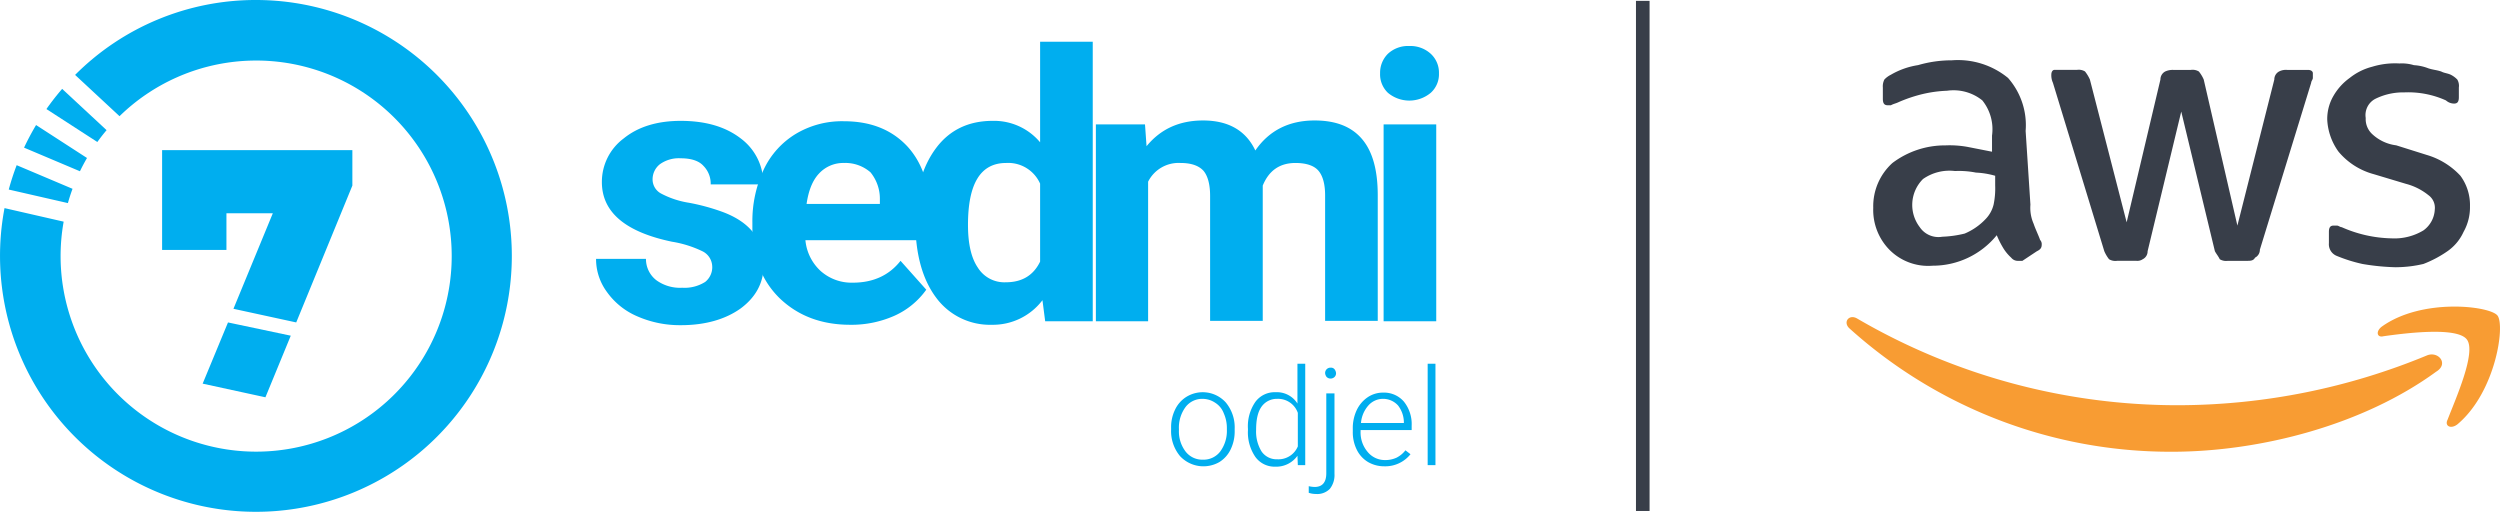
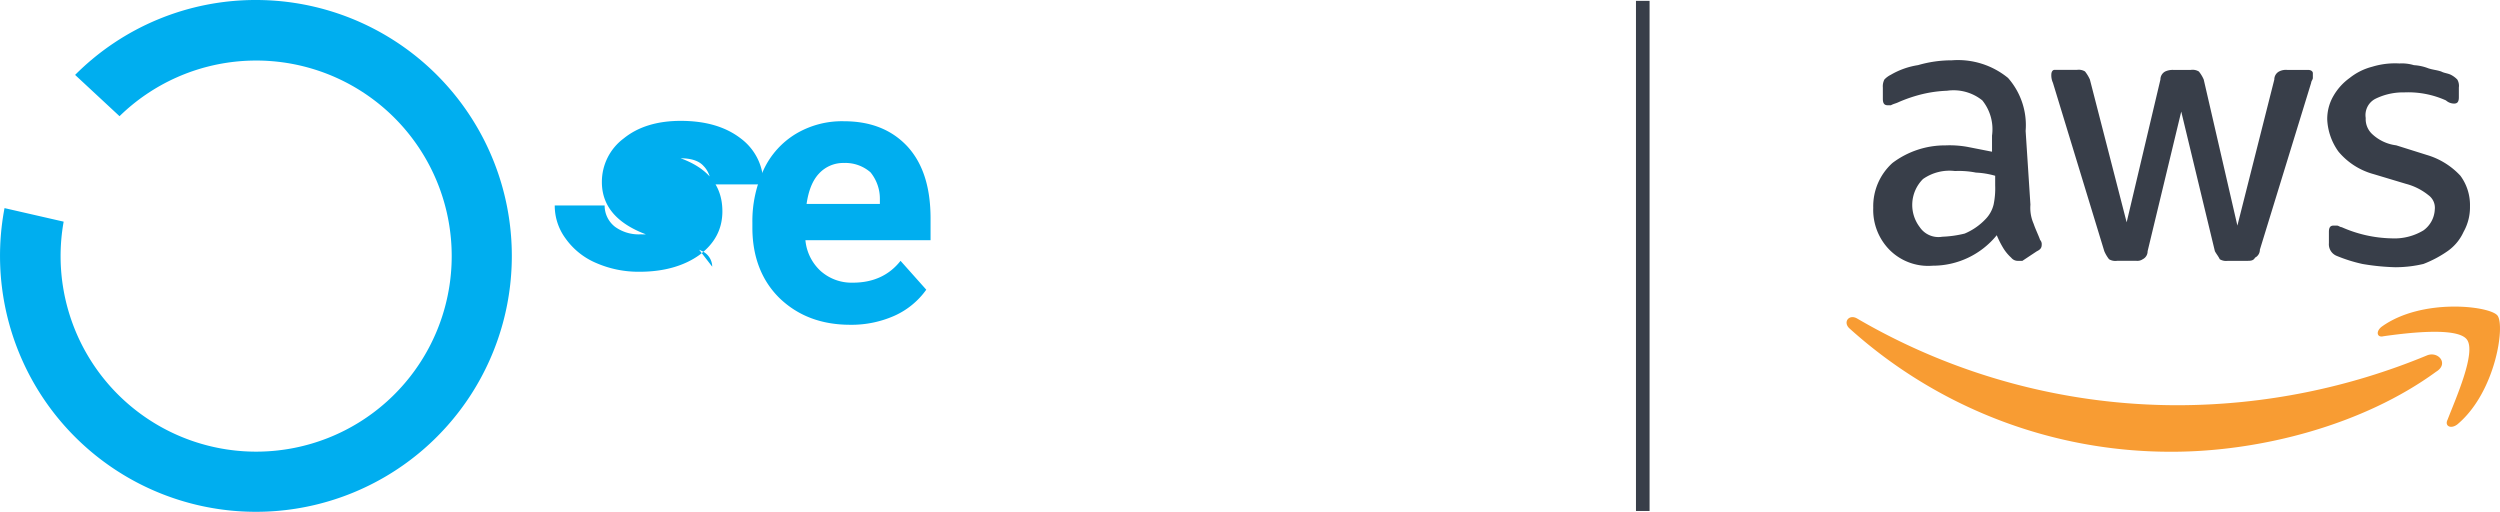
<svg xmlns="http://www.w3.org/2000/svg" width="667.028" height="136.562">
  <defs>
    <clipPath id="a">
      <path fill="none" d="M0 0h174.341v104.503H0z" />
    </clipPath>
    <clipPath id="b">
      <path fill="none" d="M0 0h667.027v136.562H0z" />
    </clipPath>
  </defs>
  <g clip-path="url(#a)" transform="translate(492.687 16.029)">
    <path d="M146.658 55.278a60.785 60.785 0 01-8.983-.872 40.2 40.2 0 01-6.843-2.14 3.346 3.346 0 01-2.141-3.41v-3.005c0-1.269.423-1.69 1.269-1.69h.872c.424 0 .846.421 1.266.421a34.348 34.348 0 0013.265 2.984 14.981 14.981 0 008.565-2.132 7.272 7.272 0 003.012-5.549 4.149 4.149 0 00-1.715-3.859 16.04 16.04 0 00-6-3.012l-8.56-2.571a18.544 18.544 0 01-9.405-6 15.832 15.832 0 01-3.014-8.56 12.214 12.214 0 011.714-6.42 15.228 15.228 0 014.285-4.7 16 16 0 016-2.987 20.759 20.759 0 017.266-.872 11.155 11.155 0 013.858.453 12.645 12.645 0 013.856.843c1.3.424 2.143.424 3.429.846.846.451 1.688.451 2.571.875a6.468 6.468 0 011.715 1.264 3.3 3.3 0 01.423 2.141v2.591c0 1.269-.423 1.69-1.3 1.69a3.294 3.294 0 01-2.14-.844 24.487 24.487 0 00-11.124-2.141 16.734 16.734 0 00-7.714 1.715 4.888 4.888 0 00-2.573 5.12 5.444 5.444 0 001.716 4.277 11.437 11.437 0 006.422 3.012l8.138 2.561a19.853 19.853 0 018.983 5.549 13.153 13.153 0 012.561 8.138 13.418 13.418 0 01-1.714 6.844 12.6 12.6 0 01-4.285 5.153 30.2 30.2 0 01-6.419 3.405 32.272 32.272 0 01-7.266.872m-74.479-1.706a3.266 3.266 0 01-2.141-.428 9.559 9.559 0 01-1.264-2.14L55.053 6.052a4.77 4.77 0 01-.424-2.14c0-.875.424-1.3.846-1.3h6a3.2 3.2 0 012.14.423 10.11 10.11 0 011.3 2.14l9.813 38.112 9.012-38.1a2.4 2.4 0 011.269-2.14 4.726 4.726 0 012.14-.424h4.7a3.209 3.209 0 012.141.424 9.034 9.034 0 011.3 2.14l8.983 38.976 9.855-38.977a2.4 2.4 0 011.264-2.14 3.94 3.94 0 012.141-.424h5.576c.844 0 1.3.424 1.3.872v1.269c0 .42-.45.872-.45 1.3l-13.686 44.521a2.364 2.364 0 01-1.3 2.138c-.418.844-1.264.844-2.138.844h-5.126a3.262 3.262 0 01-2.14-.43c-.423-.871-.843-1.3-1.3-2.14l-8.977-37.251-8.974 37.257a2.337 2.337 0 01-1.3 2.134 2.549 2.549 0 01-1.691.423zm-46.66-6.428a29.344 29.344 0 006-.843 16.469 16.469 0 005.574-3.859 8.391 8.391 0 002.141-3.858 21.073 21.073 0 00.424-5.125v-2.581a21.919 21.919 0 00-5.126-.846 23.335 23.335 0 00-5.574-.418 12.3 12.3 0 00-8.56 2.137 9.755 9.755 0 00-.856 12.842 6 6 0 005.976 2.553m23.544-8.552a10.582 10.582 0 00.872 5.126c.424 1.3 1.269 3.014 1.714 4.285a1.641 1.641 0 01.424 1.3c0 .844-.424 1.3-1.3 1.715l-3.855 2.558h-1.266a2.22 2.22 0 01-1.714-.844 11.631 11.631 0 01-2.141-2.592 25.307 25.307 0 01-1.715-3.405 21.991 21.991 0 01-17.121 8.137 14.549 14.549 0 01-11.546-4.287 15.169 15.169 0 01-4.287-11.152 15.551 15.551 0 015.122-11.969 23.248 23.248 0 0114.145-4.694 26.577 26.577 0 016 .424q3.211.628 6.422 1.264v-4.289a12.281 12.281 0 00-2.592-9.407 12.228 12.228 0 00-9.407-2.571 33.486 33.486 0 00-6.423.861 38.555 38.555 0 00-6.422 2.141c-.843.42-1.3.42-2.14.872h-.844c-.872 0-1.3-.453-1.3-1.714V7.325a3.97 3.97 0 01.417-2.143 6.014 6.014 0 011.715-1.263 20.56 20.56 0 017.263-2.571A32.062 32.062 0 0128.094.062a21.113 21.113 0 0114.981 4.7 19.059 19.059 0 014.7 14.136z" fill="#383e49" />
    <path d="M160.351 95.952c-.846 1.714.872 2.561 2.592 1.266 10.251-8.56 12.842-26.526 10.7-29.089s-20.134-4.7-30.835 2.984c-1.714 1.3-1.266 3.014.424 2.571 6-.844 19.713-2.571 22.274.872 2.571 3.407-3.012 15.826-5.153 21.4m-2.993-12.854c-19.267 14.111-46.667 21.4-70.629 21.4A127.878 127.878 0 01.7 71.53c-1.714-1.688 0-3.829 2.141-2.561a169.58 169.58 0 0086.031 23.12 174.263 174.263 0 0065.921-13.264c2.985-1.3 6 2.141 2.571 4.285" fill="#f89c33" />
  </g>
  <g clip-path="url(#b)">
-     <path d="M190.031 71.153a4.651 4.651 0 00-2.5-4.057 29.269 29.269 0 00-8.216-2.6q-18.727-3.9-18.726-15.916a14.436 14.436 0 015.831-11.651c3.849-3.121 8.948-4.681 15.19-4.681 6.655 0 11.962 1.56 16.019 4.681a14.94 14.94 0 016.035 12.274H189.62a6.744 6.744 0 00-1.979-4.994c-1.246-1.352-3.329-1.976-6.032-1.976a8.685 8.685 0 00-5.513 1.56 5.122 5.122 0 00-1.979 4.057 4.272 4.272 0 002.187 3.745 23.628 23.628 0 007.488 2.5 55.64 55.64 0 018.843 2.393c7.386 2.7 11.131 7.385 11.131 14.148 0 4.785-2.081 8.634-6.137 11.651-4.057 2.912-9.468 4.473-15.915 4.473a28.236 28.236 0 01-11.756-2.393 19.162 19.162 0 01-8.009-6.45 14.743 14.743 0 01-2.912-8.841h13.315a7.137 7.137 0 002.808 5.72 10.765 10.765 0 006.865 1.977 10.283 10.283 0 006.136-1.56 5.028 5.028 0 001.875-4.057" fill="#00aeef" />
+     <path d="M190.031 71.153a4.651 4.651 0 00-2.5-4.057 29.269 29.269 0 00-8.216-2.6q-18.727-3.9-18.726-15.916a14.436 14.436 0 015.831-11.651c3.849-3.121 8.948-4.681 15.19-4.681 6.655 0 11.962 1.56 16.019 4.681a14.94 14.94 0 016.035 12.274H189.62a6.744 6.744 0 00-1.979-4.994c-1.246-1.352-3.329-1.976-6.032-1.976c7.386 2.7 11.131 7.385 11.131 14.148 0 4.785-2.081 8.634-6.137 11.651-4.057 2.912-9.468 4.473-15.915 4.473a28.236 28.236 0 01-11.756-2.393 19.162 19.162 0 01-8.009-6.45 14.743 14.743 0 01-2.912-8.841h13.315a7.137 7.137 0 002.808 5.72 10.765 10.765 0 006.865 1.977 10.283 10.283 0 006.136-1.56 5.028 5.028 0 001.875-4.057" fill="#00aeef" />
    <path d="M226.855 86.654c-7.7 0-13.939-2.393-18.829-7.074-4.785-4.681-7.282-11.027-7.282-18.829v-1.352a32.466 32.466 0 013.018-14.148 22.092 22.092 0 018.634-9.571 23.972 23.972 0 0112.794-3.329c7.178 0 12.8 2.288 16.956 6.763 4.161 4.577 6.139 10.923 6.139 19.244v5.722h-33.393a12.715 12.715 0 004.057 8.217 12.409 12.409 0 008.634 3.121c5.409 0 9.675-1.977 12.691-5.825l6.865 7.7a20.911 20.911 0 01-8.53 6.97 28.244 28.244 0 01-11.755 2.393m-1.56-43.171a8.791 8.791 0 00-6.761 2.808c-1.769 1.873-2.81 4.578-3.329 8.114h19.557v-1.146a11.152 11.152 0 00-2.5-7.281 10.17 10.17 0 00-6.97-2.5" fill="#00aeef" />
-     <path d="M244.227 59.085c0-8.217 1.873-14.667 5.513-19.557s8.738-7.281 15.084-7.281a16.042 16.042 0 0112.69 5.72V11.131h14.043v74.585h-12.69l-.728-5.618a16.6 16.6 0 01-13.523 6.557 17.818 17.818 0 01-14.876-7.282c-3.64-4.89-5.513-11.651-5.513-20.285m14.043.937c0 4.89.832 8.738 2.6 11.338a8.341 8.341 0 007.489 3.953c4.368 0 7.386-1.872 9.154-5.513V48.995a9.316 9.316 0 00-9.05-5.513c-6.865 0-10.194 5.513-10.194 16.54m47.229-26.837l.415 5.826c3.746-4.578 8.738-6.867 15.084-6.867 6.761 0 11.444 2.705 13.939 8.01 3.642-5.3 8.947-8.01 15.812-8.01 5.722 0 9.882 1.665 12.691 4.994s4.16 8.321 4.16 14.98v33.5h-14.043v-33.5c0-3.017-.624-5.2-1.767-6.554s-3.225-2.08-6.137-2.08c-4.161 0-7.074 1.976-8.738 6.033v36.1H322.87V52.222c0-3.018-.624-5.306-1.769-6.658-1.248-1.352-3.225-2.08-6.137-2.08a9.086 9.086 0 00-8.634 4.992v37.242h-13.939V33.185zm62.726-13.629a7.136 7.136 0 012.081-5.2 7.873 7.873 0 015.72-2.08 8.047 8.047 0 015.722 2.08 6.836 6.836 0 012.184 5.2 6.679 6.679 0 01-2.184 5.2 8.908 8.908 0 01-11.442 0 6.806 6.806 0 01-2.081-5.2m14.98 66.159h-14.043V33.183h14.043zm-70.736 28.505a10.562 10.562 0 011.039-4.89 8.072 8.072 0 013.017-3.433 8.3 8.3 0 0110.507 1.458 10.386 10.386 0 012.393 7.074v.415a11.01 11.01 0 01-1.041 4.994 8.068 8.068 0 01-3.017 3.432 8.535 8.535 0 01-10.506-1.56 10.388 10.388 0 01-2.393-7.074zm2.08.624a8.84 8.84 0 001.769 5.618 5.631 5.631 0 004.681 2.184 5.574 5.574 0 004.577-2.184 9.26 9.26 0 001.769-5.826v-.415a9.59 9.59 0 00-.832-3.953 5.644 5.644 0 00-2.288-2.81 6.017 6.017 0 00-3.329-1.039 5.57 5.57 0 00-4.577 2.184 9.251 9.251 0 00-1.769 5.826zm18.413-.521a11.406 11.406 0 011.971-7.074 6.381 6.381 0 015.409-2.6 6.478 6.478 0 015.831 3.02V97.055h2.08v27.046h-1.976l-.1-2.5a6.931 6.931 0 01-5.93 2.912 6.32 6.32 0 01-5.3-2.6 11.532 11.532 0 01-1.976-7.178zm2.184.415a10.109 10.109 0 001.456 5.722 4.857 4.857 0 004.161 2.08 5.6 5.6 0 005.513-3.433v-8.945a5.585 5.585 0 00-5.513-3.745 4.988 4.988 0 00-4.161 2.08c-1.041 1.456-1.456 3.536-1.456 6.241m20.909-9.672v21.325a5.921 5.921 0 01-1.249 4.057 4.732 4.732 0 01-3.745 1.35 5.93 5.93 0 01-1.873-.311v-1.767a8.144 8.144 0 001.56.207c2.082 0 3.121-1.248 3.121-3.64v-21.326h2.186zm-1.041-6.97a1.214 1.214 0 011.041.414 1.865 1.865 0 01.415 1.042 1.341 1.341 0 01-.415 1.041 1.515 1.515 0 01-2.082 0 1.861 1.861 0 01-.415-1.041 1.418 1.418 0 011.456-1.456m14.356 26.318a8.544 8.544 0 01-4.37-1.145 7.8 7.8 0 01-3.017-3.328 10.417 10.417 0 01-1.041-4.785v-.728a11.309 11.309 0 011.041-4.994 8.579 8.579 0 012.912-3.432 7.263 7.263 0 014.161-1.249 7.007 7.007 0 015.513 2.393 9.6 9.6 0 012.08 6.45v1.143H363.02v.417a7.962 7.962 0 001.872 5.409 5.916 5.916 0 004.681 2.184 7.117 7.117 0 003.017-.624 6.94 6.94 0 002.393-1.977l1.353 1.041a8.6 8.6 0 01-6.97 3.225m-.313-18a5.208 5.208 0 00-3.953 1.769 8.051 8.051 0 00-1.976 4.681h11.446v-.208a7.452 7.452 0 00-1.56-4.473 5.373 5.373 0 00-3.953-1.769m11.86-9.359h2.08v27.046h-2.08zM79.036 86.029l14.98-36.512v-9.466H43.252v26.63h17.164v-9.78h12.378L62.287 82.388zm-18.204 0l-6.761 16.332 16.747 3.64 6.763-16.436M19.349 50.373l-14.9-6.3a67.824 67.824 0 00-2.113 6.5l15.781 3.614a50.84 50.84 0 011.236-3.816m3.861-8.216L9.625 33.362q-1.744 2.926-3.206 6.032l14.911 6.3a52.238 52.238 0 011.883-3.539" fill="#00aeef" />
    <path d="M68.281 0a68 68 0 00-48.242 19.987L31.891 31a52.177 52.177 0 11-14.907 28.139L1.207 55.527A68.278 68.278 0 1068.281 0" fill="#00aeef" />
-     <path d="M28.438 34.727L16.585 23.712a67.887 67.887 0 00-4.2 5.384l13.586 8.79q1.173-1.628 2.467-3.159" fill="#00aeef" />
    <path fill="#383e49" d="M438.31.229v136.103M436.495.229h3.63v136.103h-3.63z" />
  </g>
</svg>